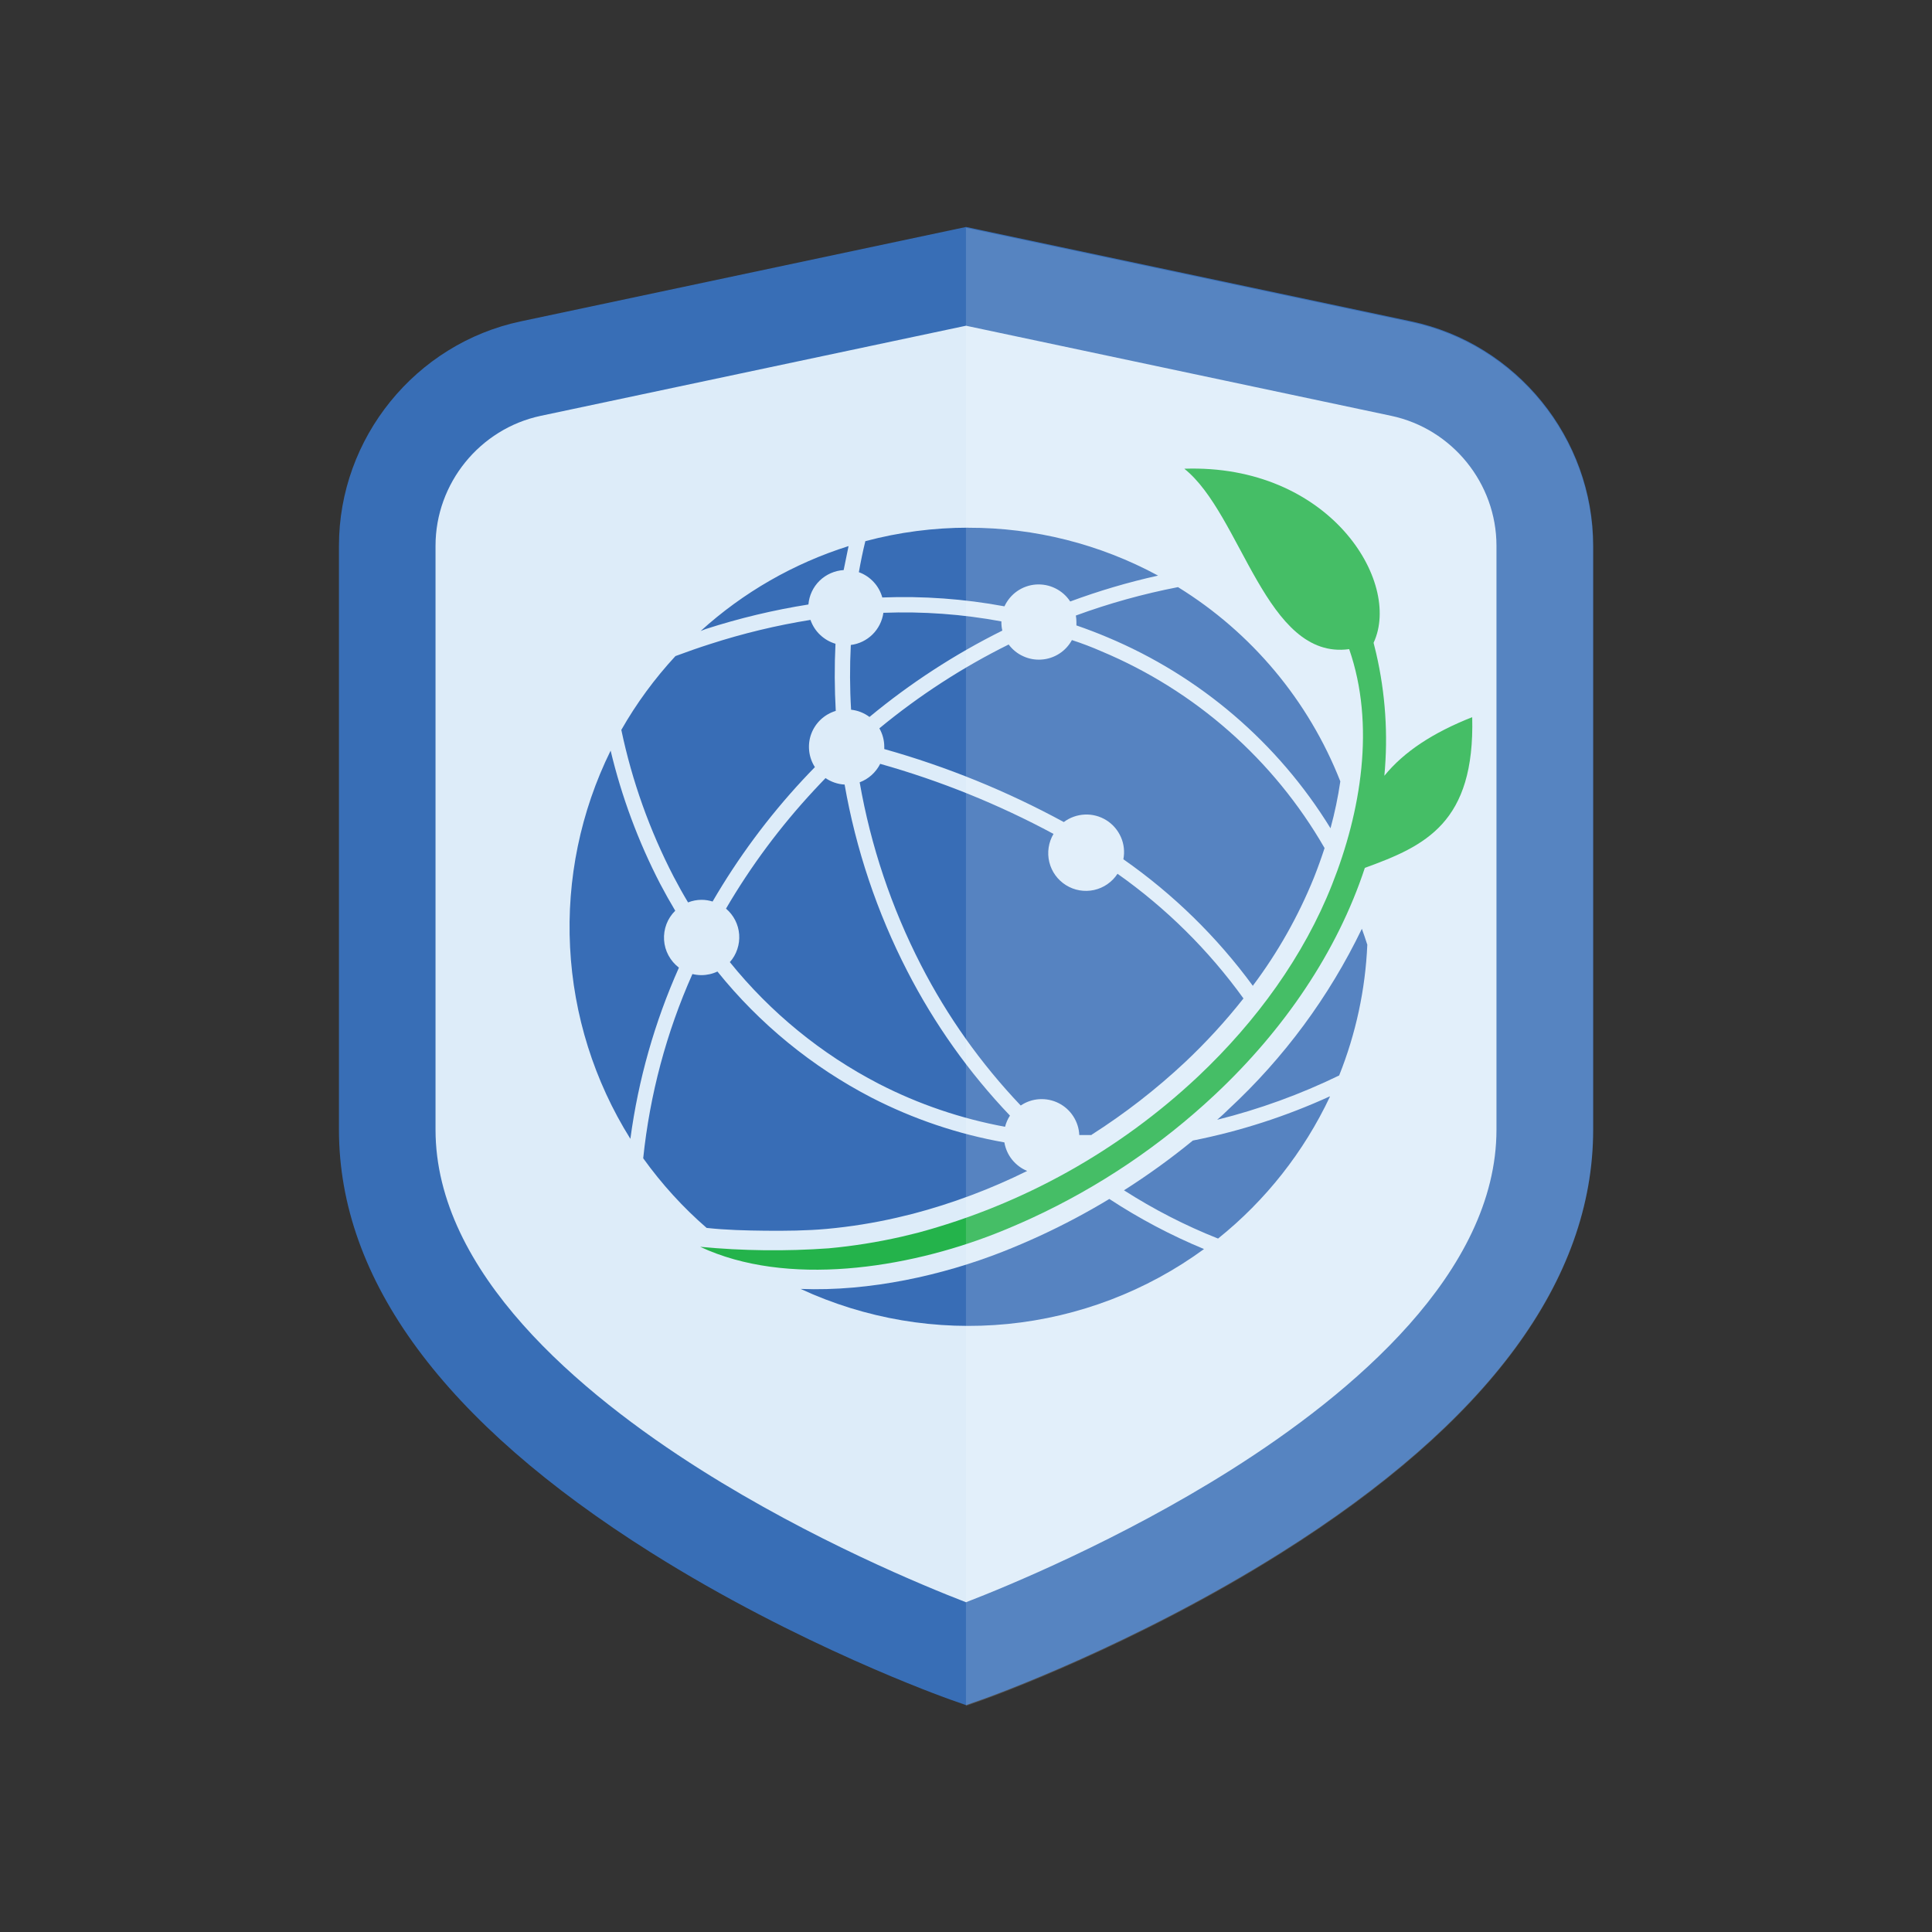
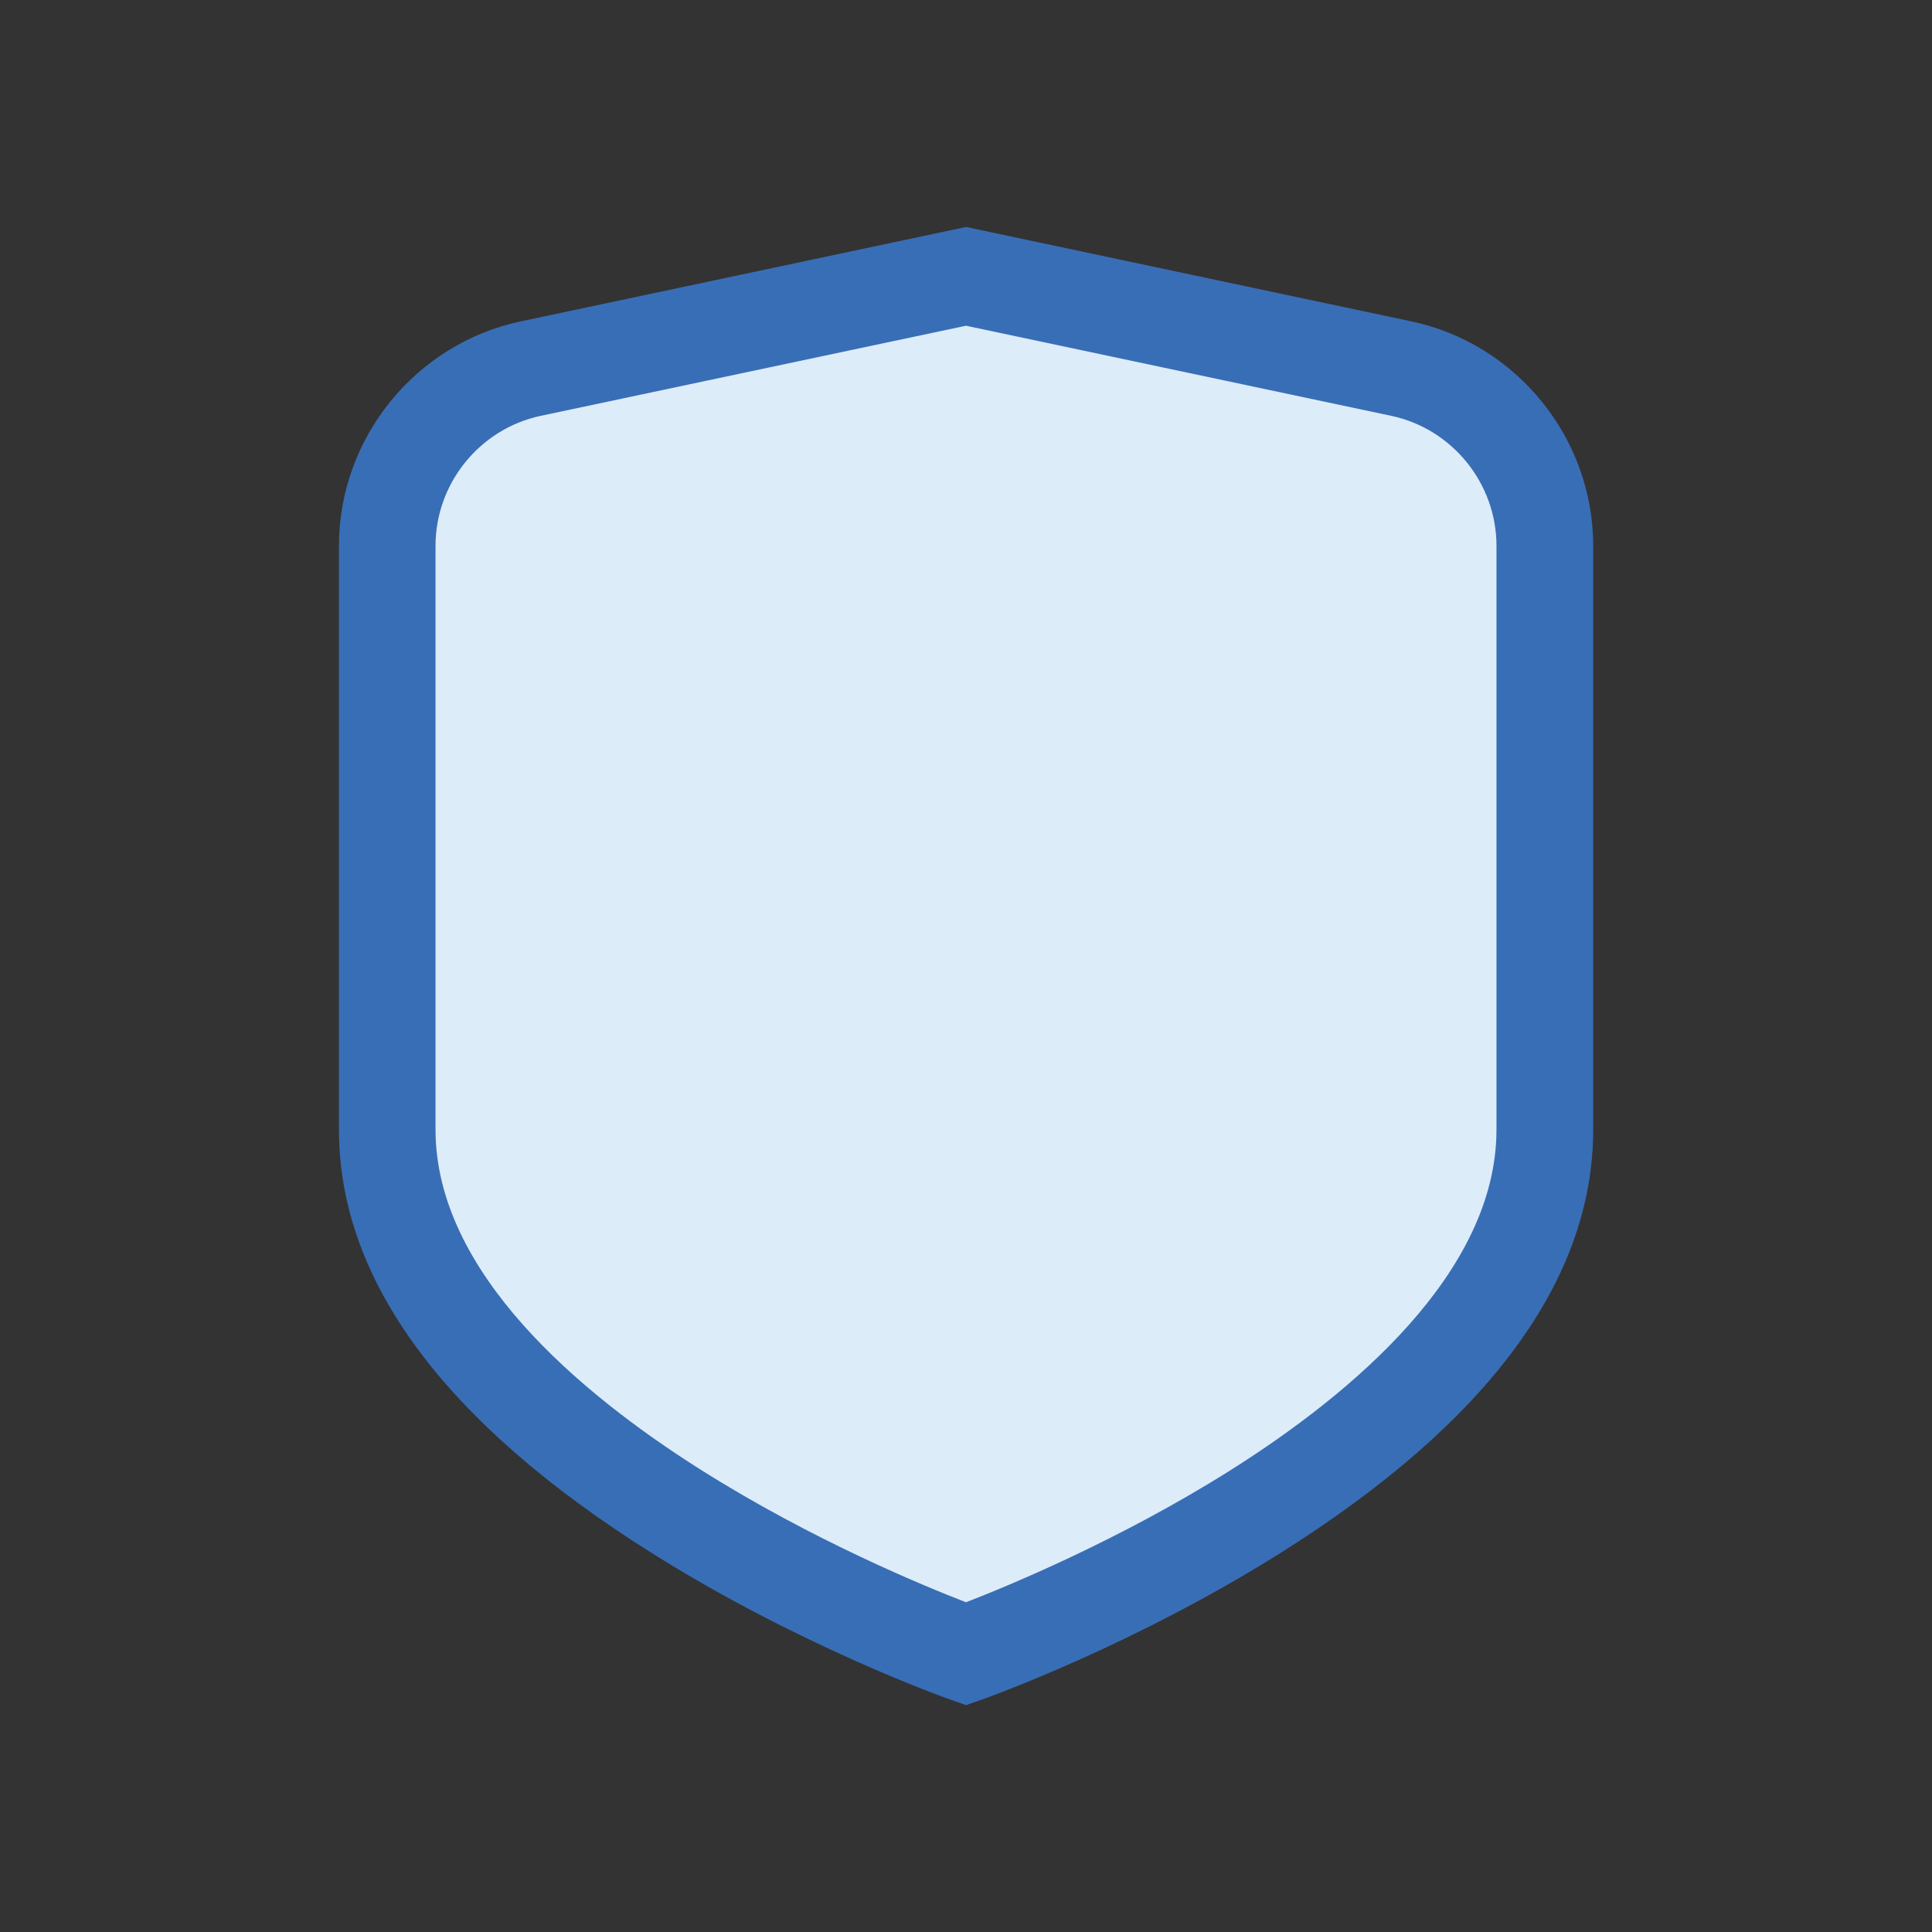
<svg xmlns="http://www.w3.org/2000/svg" id="Layer_1" data-name="Layer 1" viewBox="0 0 283.46 283.46">
  <rect x="0" y="0" width="283.46" height="283.46" fill="#333333" stroke="none" />
  <defs>
    <style>
      .cls-1 {
        fill: none;
      }

      .cls-2 {
        fill: #fff;
        opacity: .15;
      }

      .cls-3 {
        fill: #ddecf9;
      }

      .cls-4 {
        fill: #386db6;
        fill-rule: evenodd;
      }

      .cls-5 {
        fill: #386eb6;
      }

      .cls-6 {
        fill: #24b34b;
      }
    </style>
  </defs>
-   <rect class="cls-1" width="283.46" height="283.46" />
  <path class="cls-3" d="M205.59,54.2l-63.86-13.54-63.86,13.54c-12.28,2.6-21.06,13.44-21.06,25.99v85.67c0,46.9,84.91,76.91,84.91,76.91,0,0,84.91-30.02,84.91-76.91v-85.67c0-12.55-8.78-23.39-21.06-25.99Z" />
  <path class="cls-5" d="M141.73,250.17l-2.36-.83c-.9-.32-22.22-7.92-43.87-21.56-30.37-19.12-45.77-40-45.77-62.04v-85.67c0-15.8,11.22-29.65,26.68-32.92l65.33-13.85,65.33,13.85c15.46,3.28,26.68,17.12,26.68,32.92v85.67c0,22.04-15.4,42.92-45.77,62.04-21.65,13.63-42.97,21.24-43.87,21.56l-2.36.83ZM141.73,47.79l-62.39,13.22c-8.95,1.9-15.44,9.91-15.44,19.06v85.67c0,20.93,21.18,38.7,38.95,49.92,16.31,10.3,32.87,17.1,38.88,19.42,6.01-2.32,22.57-9.13,38.88-19.42,17.77-11.22,38.95-28.99,38.95-49.92v-85.67c0-9.15-6.49-17.16-15.44-19.06l-62.39-13.22Z" />
  <g>
-     <path class="cls-4" d="M123.89,115.11c-.99-.06-1.95-.39-2.77-.95-.58.61-1.16,1.21-1.73,1.83-4.91,5.29-9.23,11.09-12.87,17.32.56.48,1.02,1.06,1.35,1.71.33.65.53,1.37.58,2.1.05.73-.04,1.46-.28,2.16-.23.69-.6,1.34-1.09,1.88,5.97,7.4,13.41,13.48,21.85,17.85,5.83,3,12.08,5.12,18.53,6.31.15-.58.39-1.14.72-1.64-6.01-6.3-11.08-13.44-15.06-21.19-4.44-8.62-7.54-17.87-9.21-27.43v.04ZM102.8,92.58c6.25-5.67,13.65-9.92,21.7-12.46-.25,1.17-.49,2.34-.72,3.52-1.32.08-2.58.64-3.53,1.56-.95.93-1.53,2.17-1.64,3.49-5.12.81-10.17,2.02-15.1,3.61l-.71.28ZM91.16,107.09c2.22-3.9,4.89-7.53,7.94-10.83,1.72-.64,3.43-1.24,5.13-1.78,4.8-1.55,9.7-2.73,14.68-3.53.29.83.77,1.59,1.41,2.19.64.61,1.41,1.06,2.26,1.31-.16,3.28-.14,6.57.04,9.85-.82.25-1.57.68-2.19,1.26-.62.58-1.1,1.3-1.4,2.1-.3.8-.4,1.66-.31,2.51.09.85.38,1.66.84,2.38-.61.63-1.22,1.26-1.82,1.91-5.04,5.43-9.46,11.4-13.19,17.81-.52-.16-1.06-.25-1.61-.25-.68,0-1.36.13-1.99.38-.74-1.23-1.44-2.49-2.11-3.77-3.52-6.8-6.11-14.05-7.68-21.54ZM92.47,167.06c-5.29-8.46-8.33-18.13-8.83-28.09-.51-9.96,1.54-19.89,5.95-28.84,1.62,6.78,4.06,13.34,7.26,19.53.71,1.35,1.45,2.67,2.22,3.96-.57.56-1.01,1.23-1.29,1.97-.28.74-.4,1.53-.35,2.33.05.79.27,1.56.65,2.26.38.7.9,1.31,1.53,1.79-3.56,7.99-5.96,16.44-7.12,25.11ZM103.69,180.17c-3.5-3.03-6.62-6.47-9.32-10.23.97-9.33,3.4-18.46,7.22-27.03.43.1.88.16,1.32.16.81,0,1.62-.18,2.35-.53,6.17,7.67,13.87,13.97,22.61,18.5,6.13,3.15,12.7,5.37,19.49,6.57.16.93.54,1.8,1.13,2.53.59.73,1.35,1.31,2.22,1.66-5.37,2.66-11,4.77-16.79,6.29-.77.19-1.54.38-2.31.56-3.38.78-6.82,1.33-10.28,1.65-2.97.27-6.08.3-9.06.27-2.79-.03-5.77-.1-8.57-.41ZM176.65,183.26c-8.44,6.17-18.39,9.96-28.79,10.99-10.41,1.03-20.9-.75-30.39-5.14,10.16.4,20.88-2.02,29.59-5.44,1.86-.73,3.7-1.52,5.51-2.35,3.49-1.61,6.9-3.42,10.19-5.41,4.39,2.88,9.04,5.34,13.89,7.35ZM195.13,160.89c-3.82,8.1-9.43,15.23-16.42,20.83-4.82-1.91-9.44-4.29-13.8-7.08,3.51-2.23,6.89-4.67,10.1-7.3,6.93-1.37,13.67-3.55,20.09-6.48l.02.04ZM183.83,144.66c-5.27-7.2-11.7-13.48-19.01-18.59.21-1.1.09-2.23-.36-3.25-.45-1.02-1.19-1.89-2.14-2.48-.95-.59-2.05-.88-3.16-.83s-2.19.43-3.08,1.1c-8.35-4.54-17.19-8.14-26.34-10.71v-.33c0-.95-.25-1.89-.72-2.71,5.83-4.81,12.19-8.94,18.97-12.3.55.74,1.28,1.34,2.13,1.72.84.39,1.77.56,2.69.49.92-.06,1.82-.36,2.6-.86.78-.5,1.42-1.19,1.86-2,1.47.48,2.92,1.03,4.33,1.65,13.78,5.77,25.29,15.92,32.74,28.87-.48,1.47-1,2.92-1.56,4.33-2.29,5.65-5.3,10.99-8.96,15.86l.02.04ZM160.14,166.53h-1.79c-.04-.98-.35-1.93-.88-2.75-.53-.82-1.27-1.49-2.15-1.93-.87-.44-1.85-.64-2.83-.58-.98.06-1.92.38-2.73.93-5.84-6.14-10.77-13.08-14.64-20.62-4.33-8.43-7.36-17.46-8.99-26.8,1.31-.49,2.38-1.46,3.01-2.71,8.83,2.49,17.35,5.93,25.43,10.28-.74,1.24-.96,2.73-.62,4.13.34,1.41,1.22,2.62,2.45,3.39,1.23.77,2.71,1.02,4.12.71,1.41-.31,2.65-1.17,3.44-2.38,7.13,5.03,13.37,11.21,18.48,18.29-2.63,3.34-5.51,6.47-8.6,9.38-4.23,3.96-8.82,7.52-13.7,10.63l.02.04ZM200.61,138.58c-.28,6.59-1.68,13.08-4.13,19.21-5.72,2.78-11.72,4.96-17.9,6.5.56-.48,1.12-.99,1.67-1.54,8.12-7.52,14.76-16.51,19.56-26.48.26.71.52,1.47.78,2.28l.02.04ZM172.83,86.14c10.81,6.67,19.17,16.67,23.82,28.5-.34,2.32-.82,4.62-1.44,6.88-7.71-12.54-19.16-22.34-32.73-28.02-1.49-.63-3.01-1.21-4.55-1.74v-.49c0-.32-.03-.64-.08-.96,4.88-1.79,9.89-3.18,14.99-4.17ZM142.09,77.43c9.71-.02,19.28,2.4,27.82,7.02-4.38.97-8.68,2.24-12.89,3.8-.54-.83-1.29-1.49-2.18-1.93-.89-.44-1.87-.63-2.86-.56-.98.07-1.93.41-2.74.97-.81.56-1.45,1.34-1.87,2.23-5.91-1.1-11.92-1.53-17.92-1.3-.24-.85-.67-1.63-1.27-2.27-.6-.65-1.34-1.14-2.17-1.44.27-1.53.58-3.05.95-4.55,4.93-1.32,10.02-1.98,15.12-1.98ZM124.87,104.13c.98.1,1.91.47,2.7,1.06,5.99-4.96,12.53-9.21,19.49-12.67-.1-.41-.14-.83-.14-1.26v-.09c-5.71-1.06-11.51-1.48-17.31-1.26-.17,1.2-.73,2.32-1.59,3.17-.86.85-1.98,1.4-3.19,1.55-.16,3.16-.15,6.34.04,9.5Z" />
-     <path class="cls-6" d="M201.53,94.31c.13.51.26,1.02.38,1.54,1.36,5.89,1.77,11.96,1.2,17.97,2.89-3.55,7.15-6.33,12.89-8.6.4,15.5-6.86,18.89-15.75,22.11-4.07,12.36-11.91,23.82-21.98,33.26-7.93,7.44-17.01,13.56-26.88,18.12-1.77.81-3.55,1.58-5.36,2.29-12.99,5.1-30.59,7.88-43.3,1.93,6.27.6,12.58.67,18.86.22,3.59-.33,7.15-.9,10.67-1.7.8-.19,1.6-.38,2.39-.58,15.4-4.14,29.53-12.02,41.14-22.94,8.61-8.13,15.52-17.71,19.63-28.1,4.28-10.75,6.39-23.48,2.53-34.59-12.24,1.68-15.76-19.76-24.19-26.47,21.23-.72,31.96,16.52,27.78,25.52v.02Z" />
-   </g>
-   <path class="cls-2" d="M141.73,250.29l2.36-.83c.9-.32,22.22-7.92,43.87-21.56,30.37-19.12,45.77-40,45.77-62.04v-85.67c0-15.8-11.22-29.65-26.68-32.92l-65.33-13.85v216.87Z" />
+     </g>
</svg>